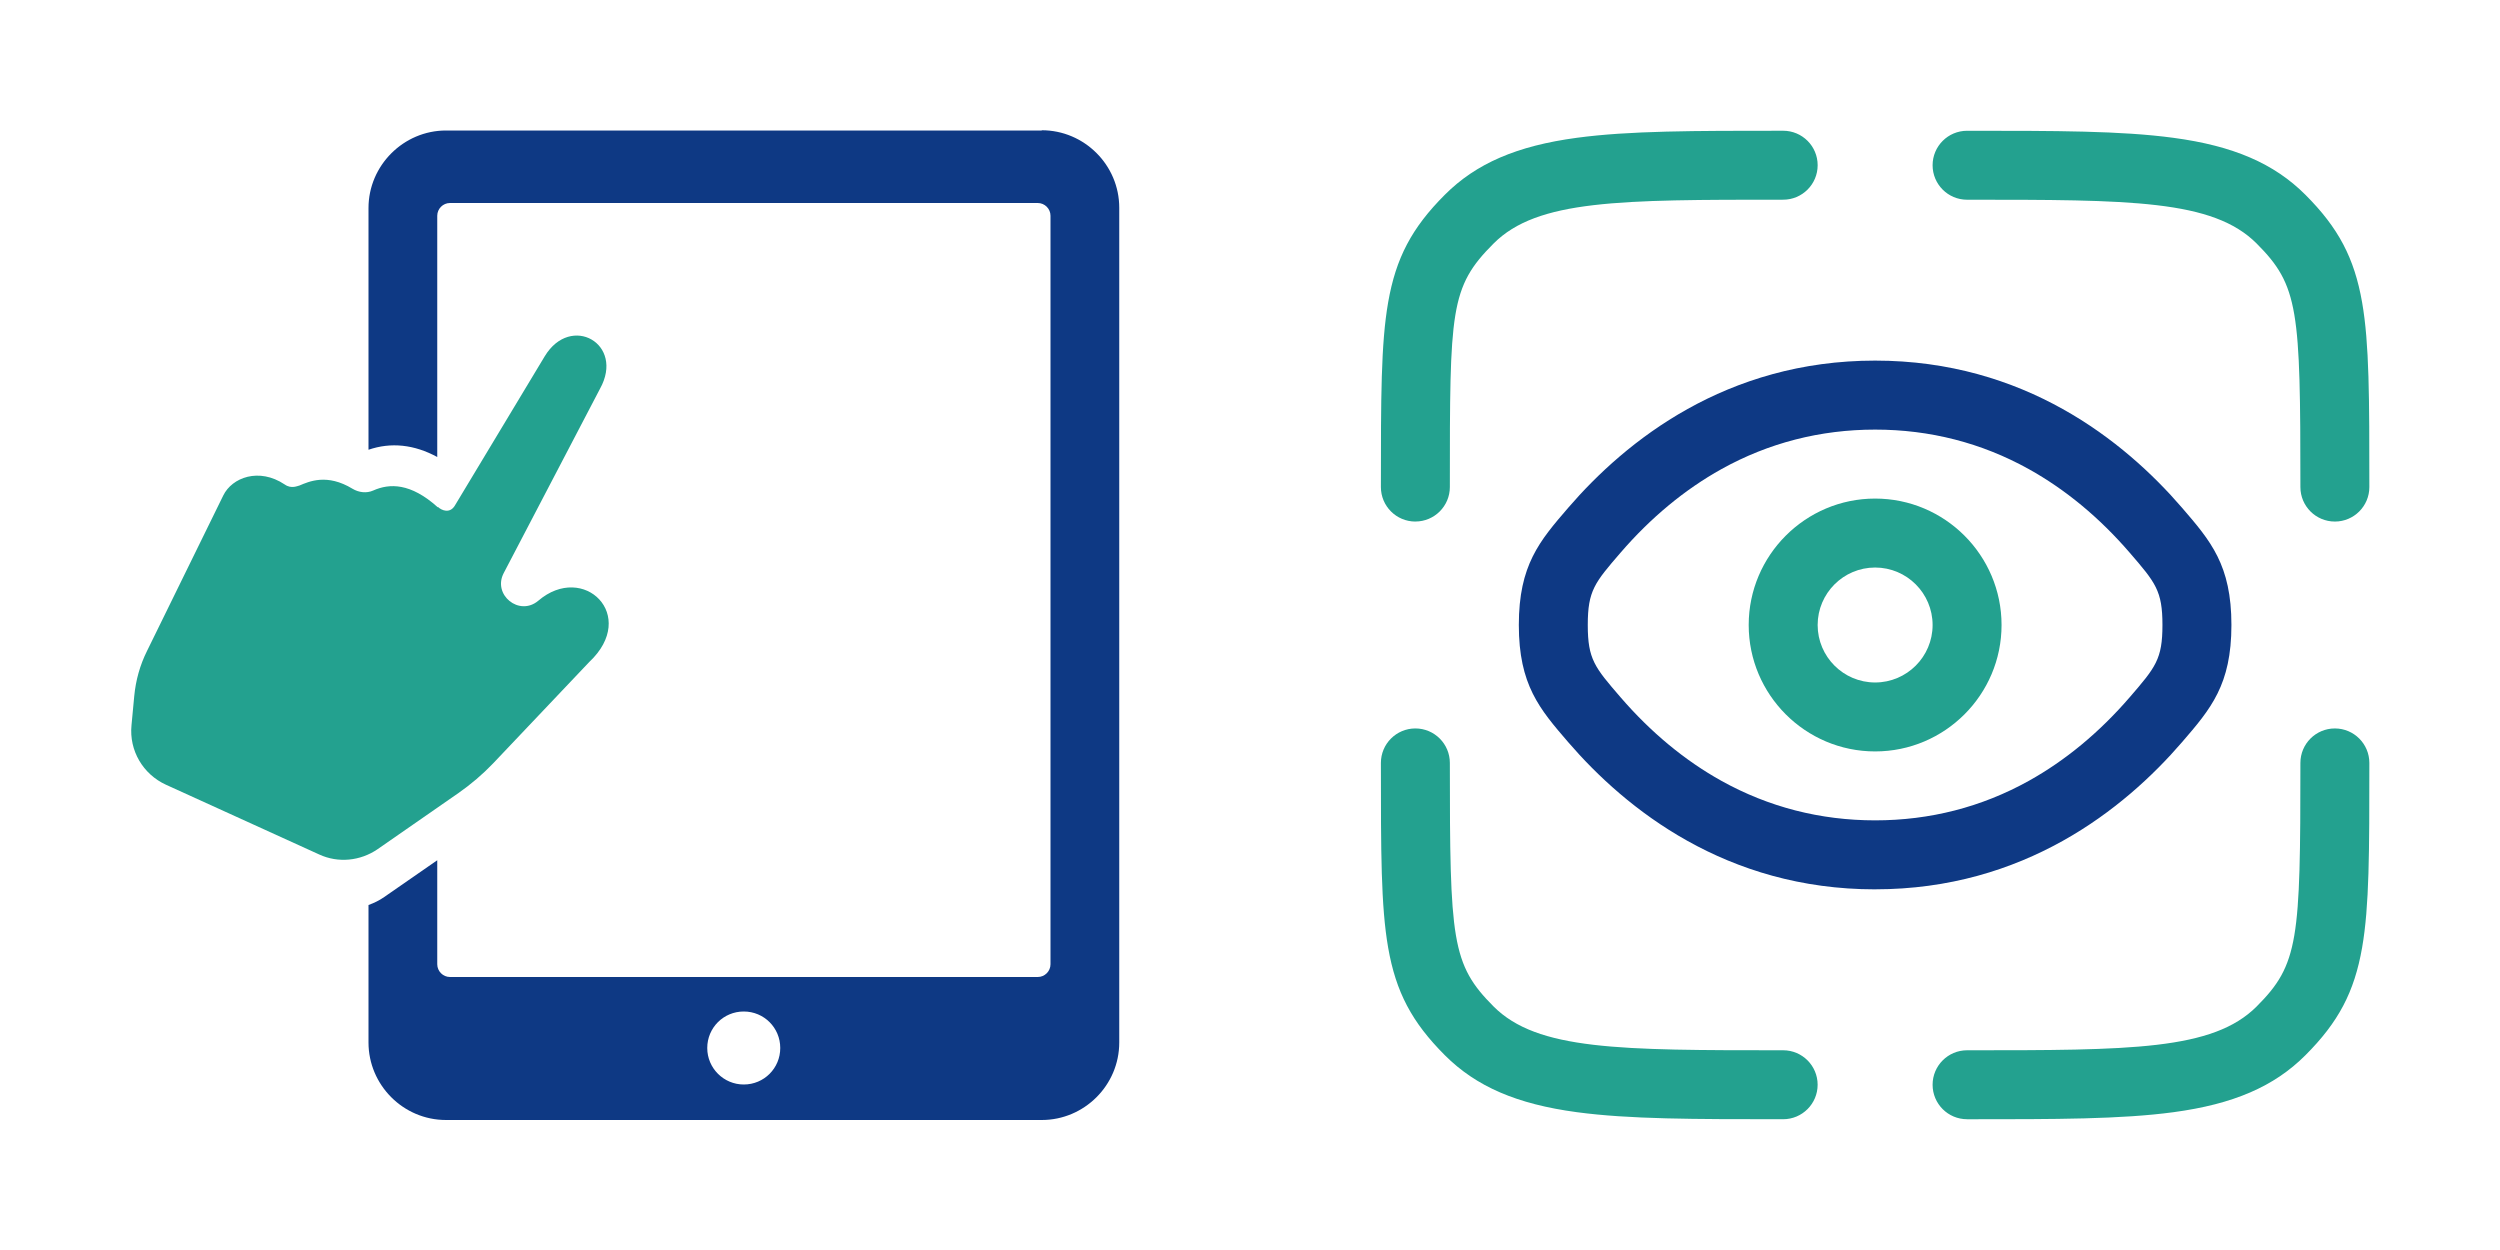
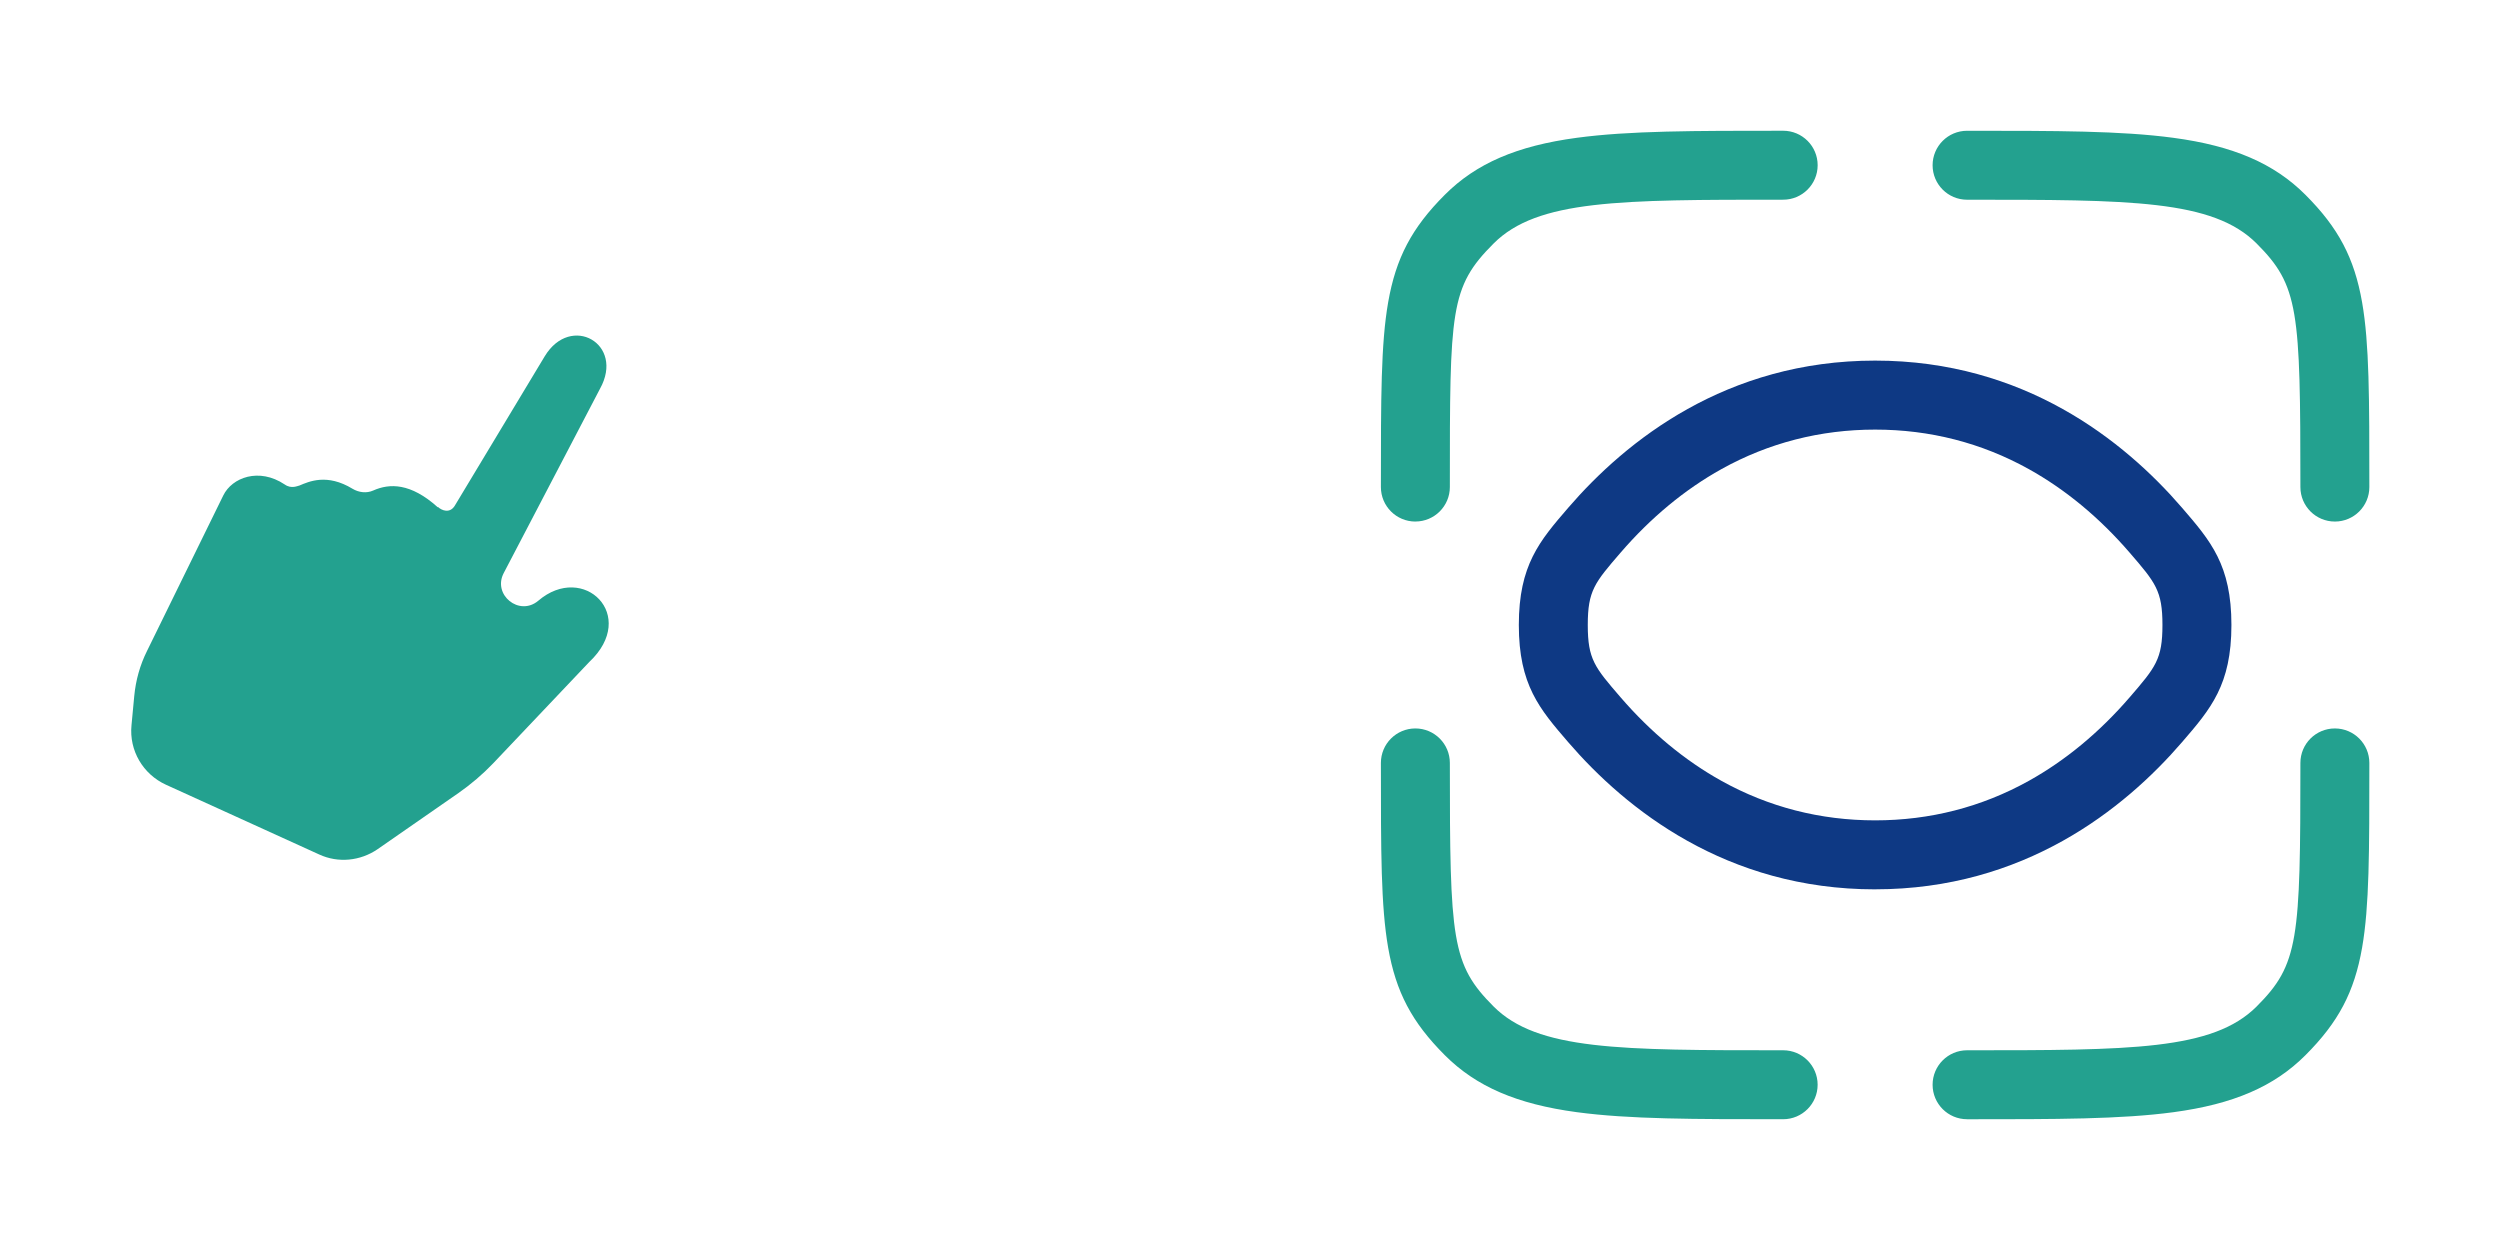
<svg xmlns="http://www.w3.org/2000/svg" id="Layer_1" width="1000" height="500" data-name="Layer 1" viewBox="0 0 1000 500">
  <defs>
    <style>.cls-1{fill:#0e3984}.cls-2{fill:#23a18f}</style>
  </defs>
  <path d="M175.1 202.9c-10.9-9.8-19.3-9.6-25.8-6.7-2.7 1.2-5.8.8-8.3-.7-10.2-6.2-17.4-2.9-21.2-1.3-.7.1-3.2 1.5-5.9-.4-10.3-6.9-21.1-2.8-24.6 4.4l-30.5 62.2c-2.8 5.6-4.5 11.7-5.1 18l-1.1 11.7c-1 10.1 4.6 19.6 13.8 23.8l61.3 27.9c7.6 3.5 16.4 2.6 23.3-2.1l32.4-22.5c5-3.5 9.7-7.5 13.9-11.9l38.4-40.5c19.8-18.6-2.3-40-20.4-24.5-7.6 6.4-18.4-2.4-13.8-11.1l38.5-73.7c10-18-11.7-30.2-22.1-13l-36 59.8c-2 3.2-5.2 1.9-6.7.5l-.1.1Z" class="cls-2" />
-   <path d="M416.7 52.2H178.4c-17 0-31 14-31 31v96.7c9-3.1 18.3-2.1 27.5 2.9V86.3c0-2.8 2.3-5.1 5.1-5.1h235.1c2.8 0 5.1 2.3 5.1 5.1v299.4c0 2.8-2.3 5.1-5.1 5.1H180c-2.8 0-5.1-2.3-5.1-5.1v-41.6l-21.2 14.7c-2 1.4-4.1 2.4-6.3 3.2v55c0 17 13.9 31 31 31h238.3c17 0 31-13.9 31-31V83.1c0-17.1-14-31-31-31v.1ZM297.5 433.8c-8 0-14.6-6.5-14.6-14.6s6.5-14.6 14.6-14.6 14.6 6.5 14.6 14.6-6.5 14.6-14.6 14.6Z" class="cls-1" />
  <path d="M713.27 447.69c-35.77 0-61.61 0-82.55-2.82-23.97-3.22-40.25-10.25-52.77-22.77-13.23-13.23-19.59-25.3-22.69-43.04-2.9-16.61-2.9-38.17-2.9-73.89 0-7.62 6.18-13.79 13.79-13.79s13.79 6.18 13.79 13.79c0 70.87.65 80.57 17.5 97.43 17.51 17.51 50.36 17.51 115.82 17.51 7.62 0 13.79 6.18 13.79 13.79s-6.18 13.79-13.79 13.79h.01ZM786.83 447.69c-7.62 0-13.79-6.17-13.79-13.79s6.18-13.79 13.79-13.79c65.46 0 98.32 0 115.82-17.51 16.86-16.86 17.51-26.56 17.51-97.43 0-7.62 6.17-13.79 13.79-13.79s13.79 6.18 13.79 13.79c0 35.72 0 57.28-2.9 73.89-3.1 17.75-9.46 29.82-22.69 43.05-12.52 12.52-28.8 19.54-52.77 22.77-20.95 2.82-46.79 2.82-82.55 2.82ZM933.95 208.62c-7.62 0-13.79-6.17-13.79-13.79 0-70.87-.65-80.57-17.51-97.43-17.5-17.51-50.36-17.51-115.82-17.51-7.62 0-13.79-6.18-13.79-13.79s6.18-13.79 13.79-13.79c35.77 0 61.61 0 82.55 2.82 23.97 3.22 40.25 10.25 52.77 22.77 13.23 13.23 19.59 25.3 22.69 43.04 2.9 16.61 2.9 38.17 2.9 73.89 0 7.62-6.18 13.79-13.79 13.79ZM566.15 208.62c-7.62 0-13.79-6.17-13.79-13.79 0-35.72 0-57.28 2.9-73.89 3.1-17.75 9.46-29.82 22.69-43.05 12.52-12.52 28.8-19.55 52.77-22.77 20.95-2.82 46.79-2.82 82.55-2.82 7.62 0 13.79 6.17 13.79 13.79s-6.18 13.79-13.79 13.79c-65.46 0-98.31 0-115.82 17.51s-17.51 26.56-17.51 97.43c0 7.62-6.18 13.79-13.79 13.79Z" class="cls-2" />
  <path d="M750.05 355.74c-59.52 0-99.61-32.01-122.76-58.86-11.47-13.31-19.76-22.92-19.76-46.89s8.29-33.58 19.76-46.89c23.15-26.85 63.23-58.86 122.76-58.86s99.61 32.01 122.76 58.86c11.47 13.31 19.76 22.92 19.76 46.89s-8.29 33.58-19.76 46.88c-23.15 26.85-63.24 58.86-122.76 58.86Zm0-183.9c-21.92 0-42.6 5.31-61.45 15.79-14.71 8.18-28.31 19.45-40.42 33.49-10.3 11.94-13.07 15.15-13.07 28.87s2.77 16.93 13.07 28.87c12.11 14.04 25.7 25.31 40.42 33.49 18.85 10.48 39.53 15.79 61.45 15.79s42.6-5.31 61.45-15.79c14.71-8.18 28.31-19.45 40.42-33.49 10.3-11.95 13.06-15.16 13.06-28.87s-2.77-16.93-13.06-28.87c-12.11-14.04-25.7-25.31-40.42-33.49-18.85-10.48-39.53-15.79-61.45-15.79Z" class="cls-1" />
-   <path d="M750.05 300.57c-27.89 0-50.57-22.69-50.57-50.57s22.69-50.57 50.57-50.57 50.57 22.69 50.57 50.57-22.69 50.57-50.57 50.57Zm0-73.56c-12.67 0-22.99 10.31-22.99 22.99s10.31 22.99 22.99 22.99 22.99-10.31 22.99-22.99-10.31-22.99-22.99-22.99Z" class="cls-2" />
</svg>